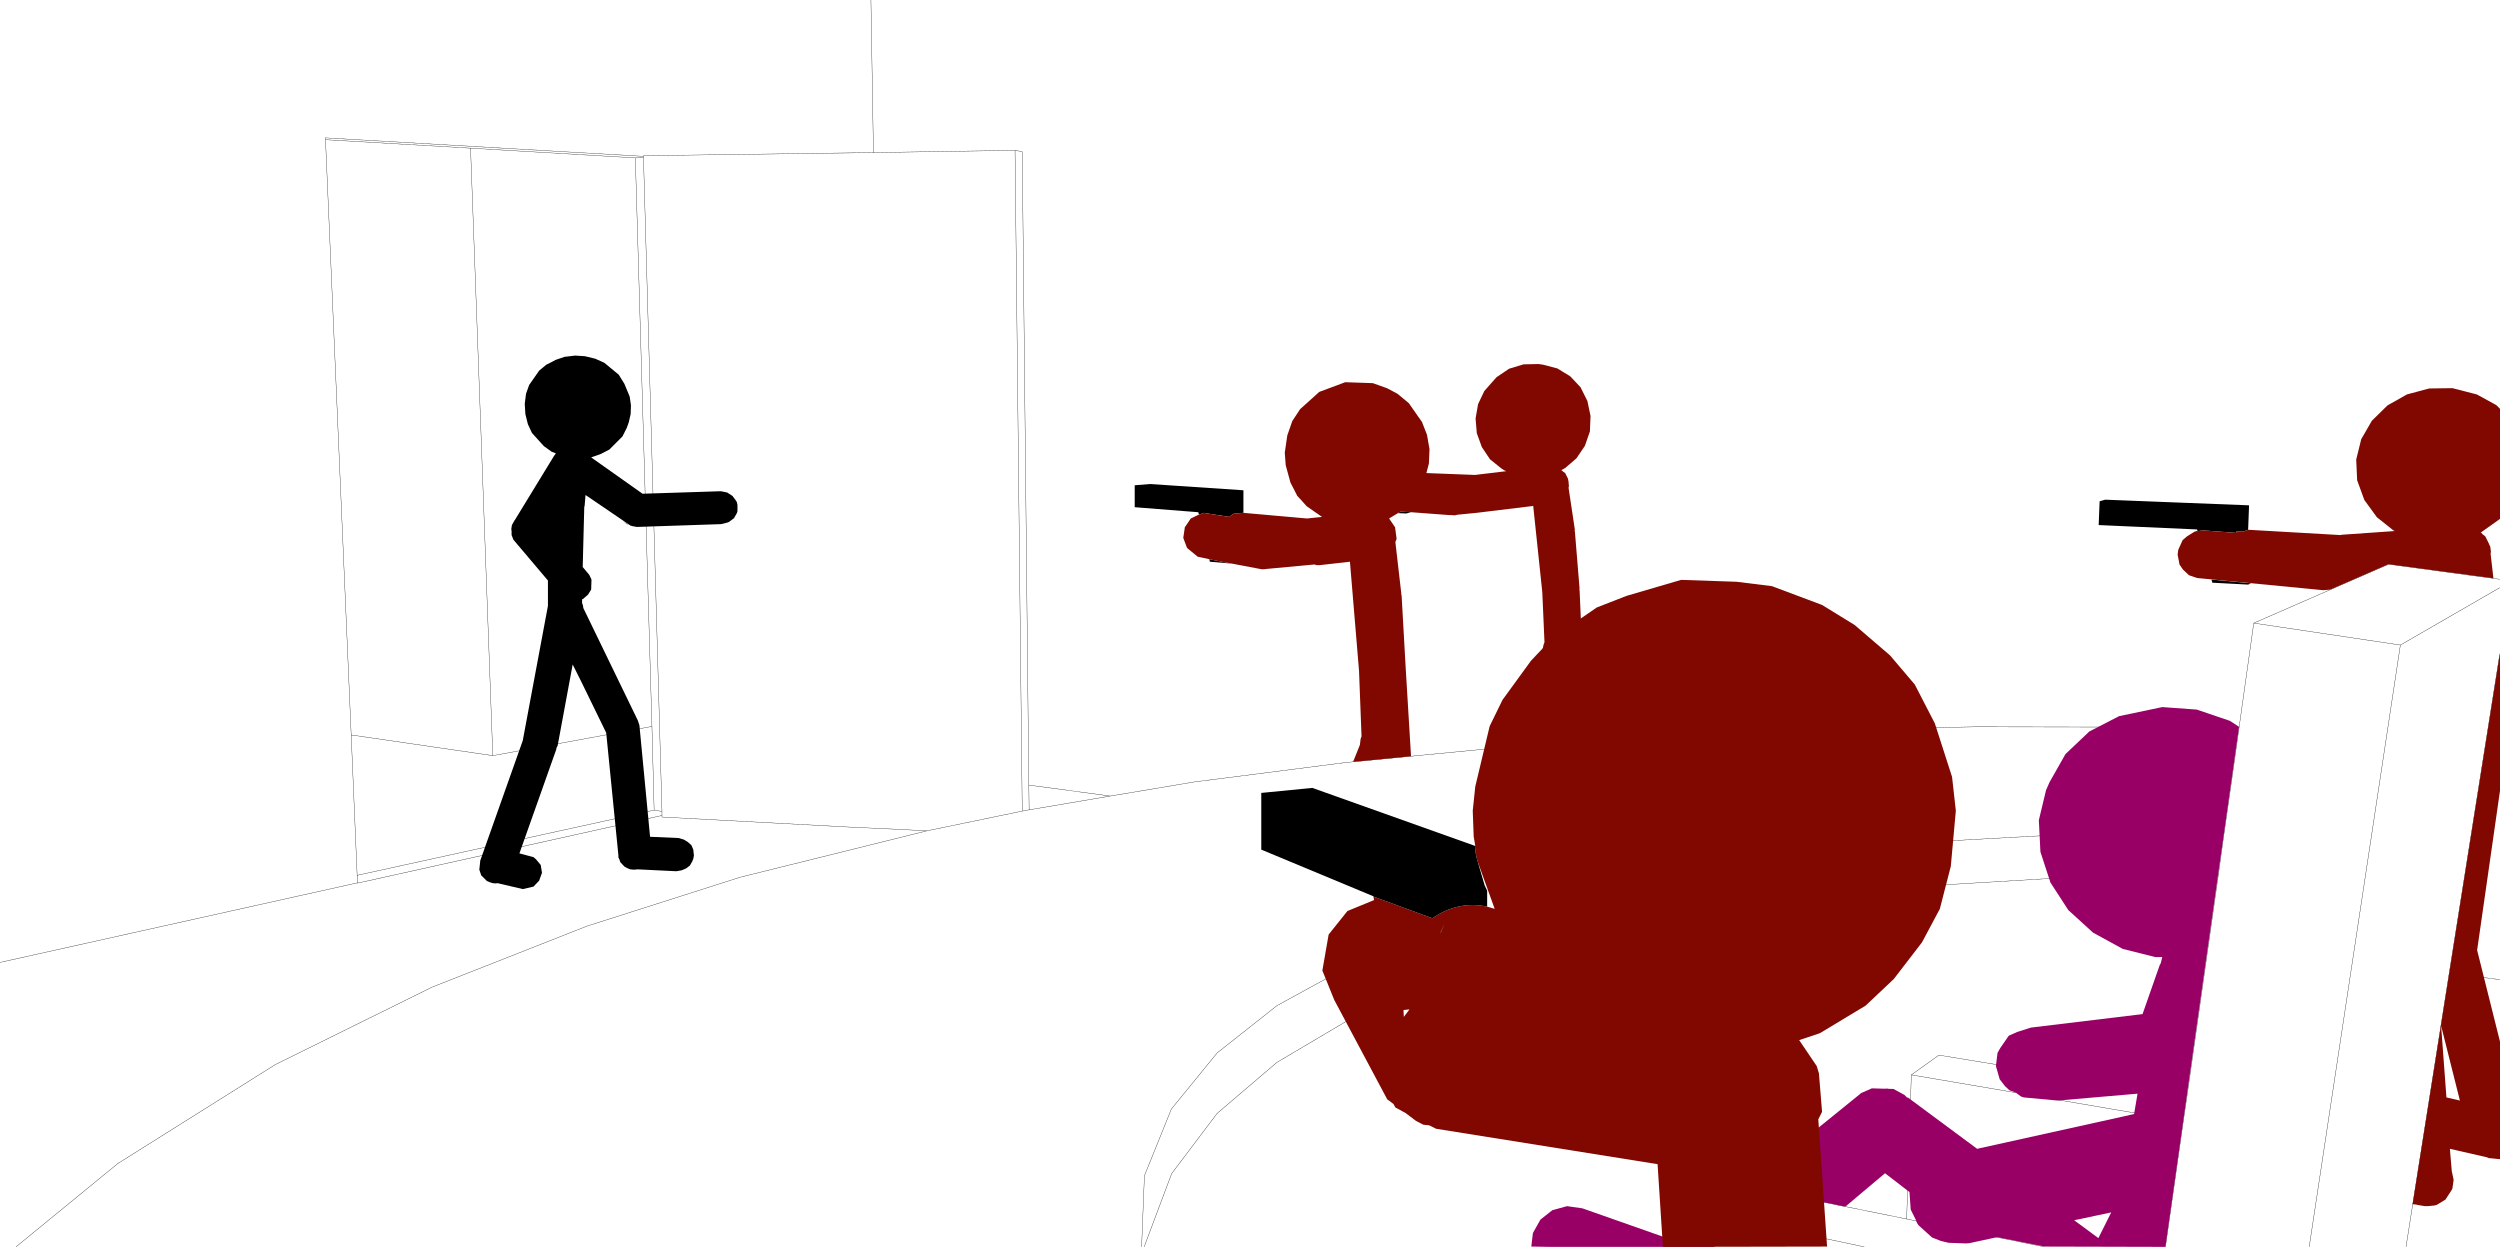
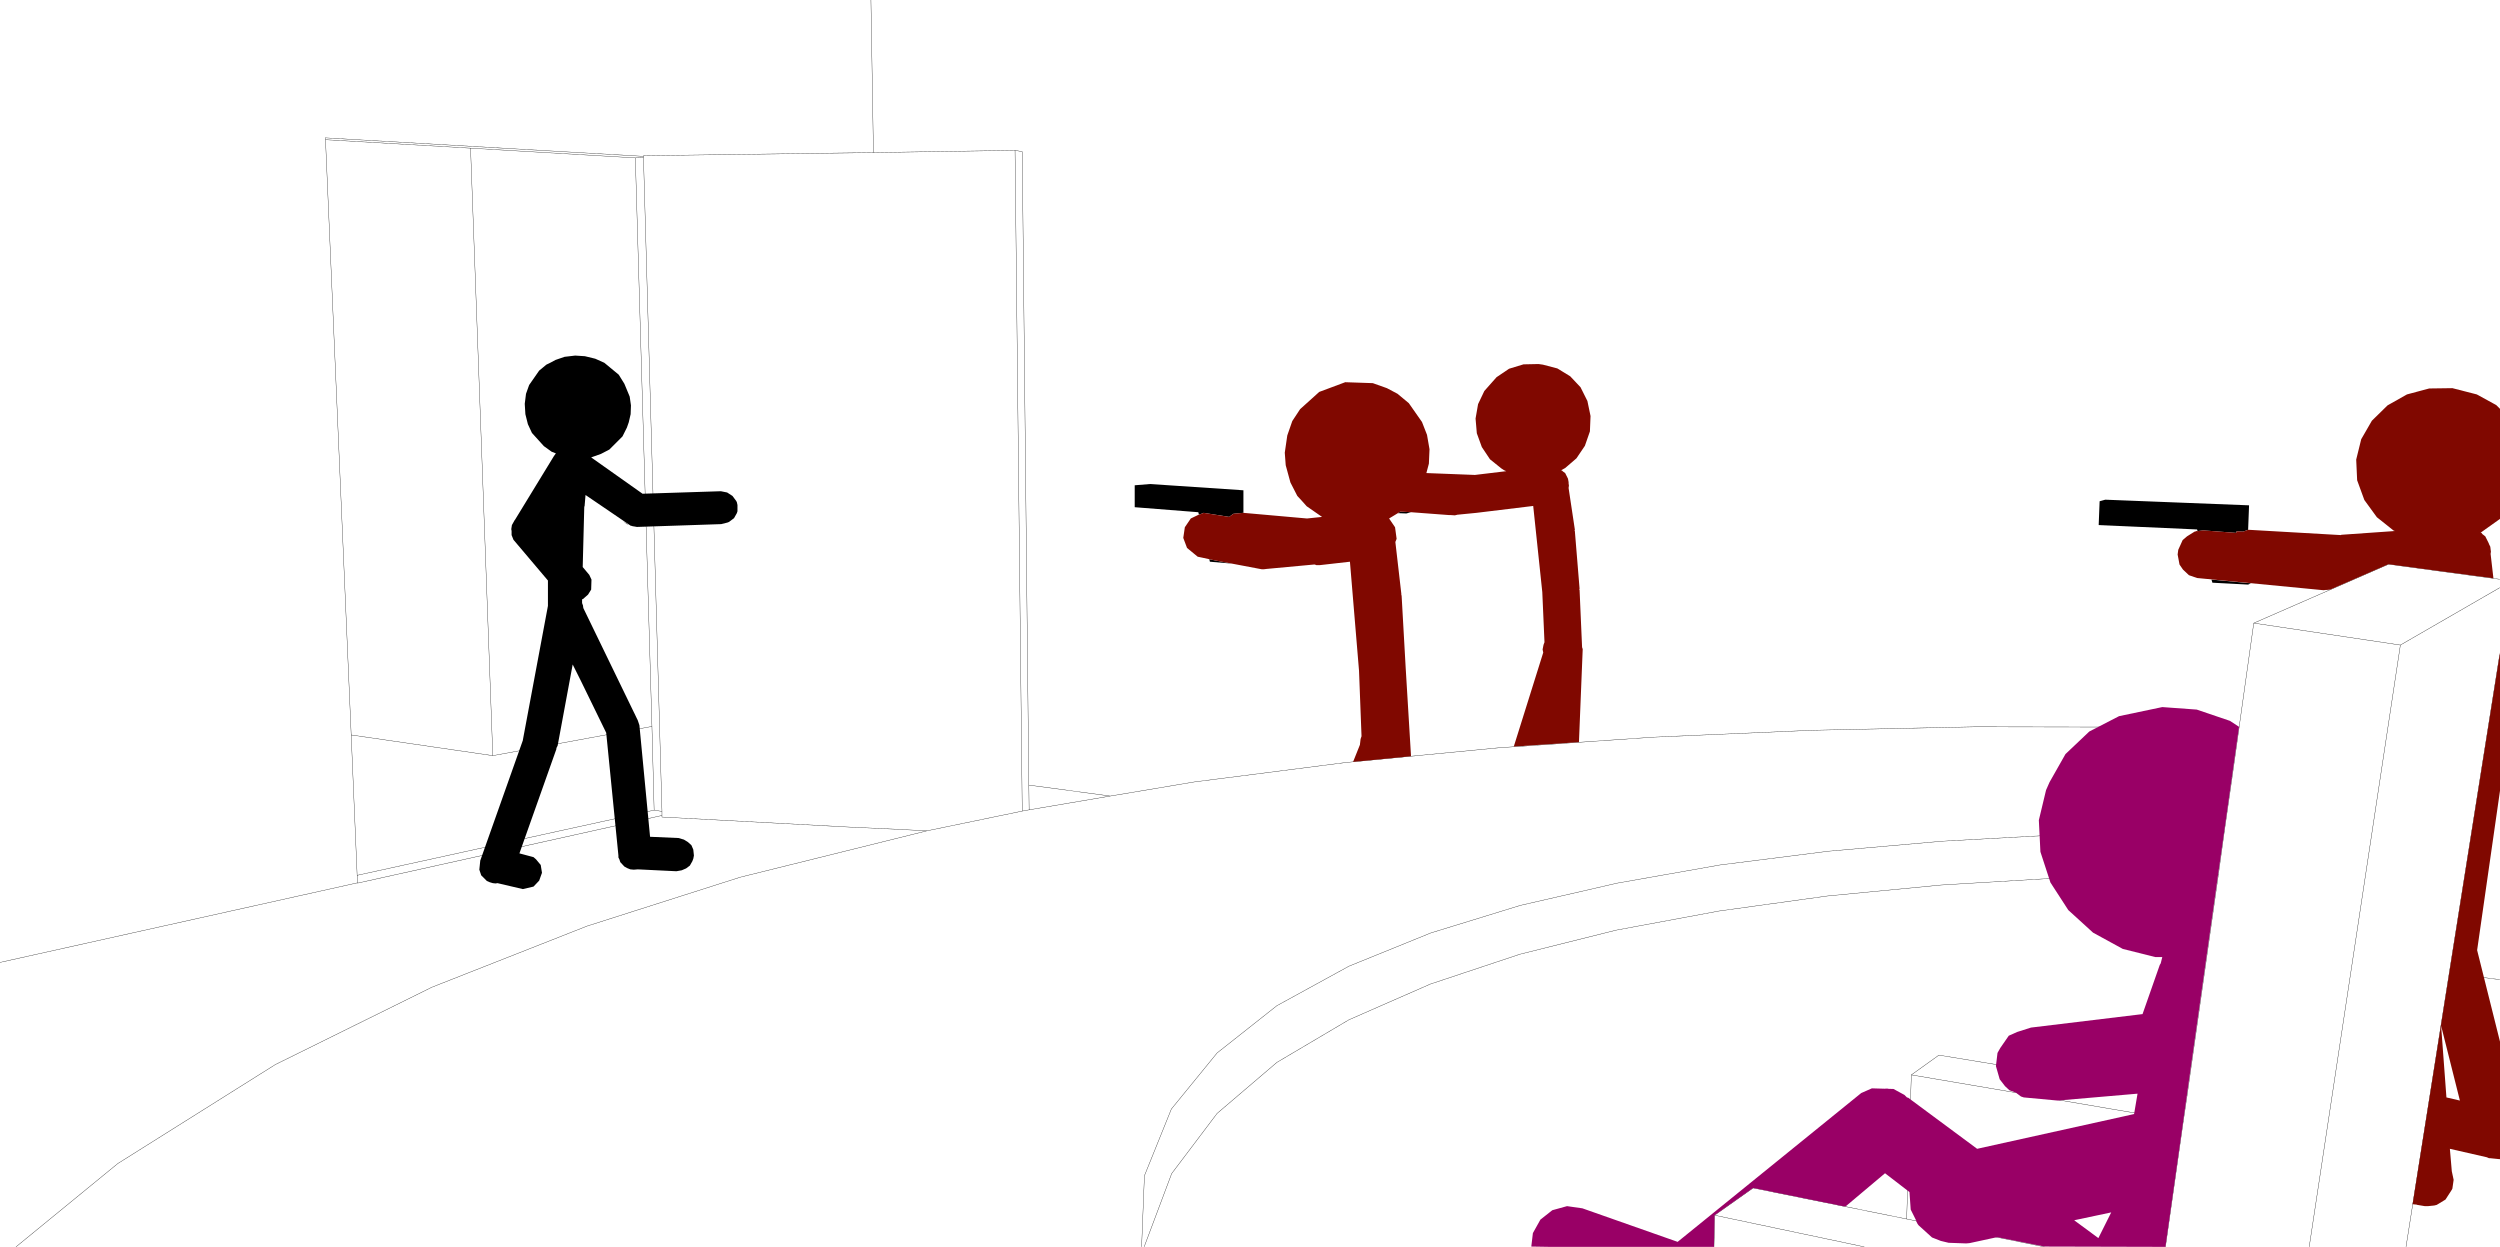
<svg xmlns="http://www.w3.org/2000/svg" height="199.0px" width="399.0px">
  <g transform="matrix(1.0, 0.0, 0.0, 1.0, 199.0, 99.0)">
    <path d="M-60.0 -99.0 L-59.6 -74.65 -37.0 -75.0 -35.85 -74.8 -34.8 26.3 -21.8 28.05 -8.4 25.8 15.75 22.7 40.15 20.35 64.9 18.65 90.25 17.55 116.25 17.0 143.2 17.05 157.2 25.35 160.7 0.45 182.2 -8.95 199.95 -6.55 M-59.6 -74.65 L-96.3 -74.15 -96.3 -74.05 -96.3 -73.85 -93.35 30.5 -93.35 31.15 -93.35 31.4 -63.5 33.0 -55.9 33.35 -51.05 33.6 -35.85 30.45 -37.0 -75.0 M-96.3 -73.85 L-97.6 -73.8 -94.95 16.95 -94.6 30.3 -93.35 30.5 M-147.05 -76.7 L-142.95 18.3 -120.35 21.6 -123.9 -75.35 -147.05 -76.7 -147.1 -77.0 -96.3 -74.05 M-97.6 -73.8 L-123.9 -75.35 M-21.8 28.05 L-34.75 30.25 -35.85 30.45 M-34.8 26.3 L-34.75 30.25 M-51.05 33.6 L-80.85 41.0 -105.3 48.8 -130.05 58.55 -155.05 70.9 -180.2 86.7 -196.45 100.0 M-16.3 100.0 L-16.3 99.75 -12.0 88.3 -4.75 78.7 4.8 70.55 16.3 63.75 29.3 58.05 43.55 53.3 58.95 49.45 75.35 46.4 92.65 44.0 110.8 42.25 129.9 41.1 155.05 40.6 156.0 33.7 130.15 34.2 111.05 35.25 92.85 36.85 75.5 39.05 59.1 41.95 43.65 45.5 29.35 49.9 16.3 55.2 4.8 61.5 -4.75 69.05 -12.05 78.0 -16.35 88.65 -16.8 100.0 M-94.95 16.95 L-95.0 16.95 -120.35 21.6 M-93.35 31.15 L-141.95 41.95 -141.95 41.9 -199.0 54.6 M-141.95 41.9 L-142.0 40.7 -142.95 18.3 M-142.0 40.7 L-94.6 30.3 M199.95 5.5 L191.9 56.3 199.95 57.35 M185.0 100.0 L191.9 56.3 M199.95 -5.2 L184.1 3.95 169.55 100.0 M157.2 25.35 L156.0 33.7 M106.05 72.55 L149.45 79.95 150.05 75.9 110.45 69.4 106.05 72.55 105.3 95.55 127.3 100.0 M155.05 40.6 L150.05 75.9 M105.3 95.55 L80.8 90.6 74.65 94.95 98.55 100.0 M74.65 94.95 L74.55 100.0 M146.6 100.0 L149.45 79.95 M184.1 3.95 L160.7 0.45" fill="none" stroke="#000000" stroke-linecap="round" stroke-linejoin="round" stroke-width="0.05" />
    <path d="M-0.55 -17.15 L-0.6 -17.15 -2.15 -17.0 -2.7 -16.6 -2.8 -16.5 -6.9 -17.15 -7.0 -17.1 -7.65 -16.85 -7.75 -17.25 -17.9 -18.05 -17.9 -21.55 -15.45 -21.75 -0.55 -20.75 -0.55 -17.15 M-6.0 -9.75 L-5.5 -9.65 -5.3 -9.6 -2.4 -9.05 -5.9 -9.35 -6.0 -9.75 M24.1 -17.1 L24.5 -17.35 26.2 -17.25 25.45 -17.05 24.1 -17.1 M151.75 -14.2 L151.65 -14.5 135.95 -15.2 136.1 -19.0 137.0 -19.25 159.95 -18.35 159.8 -14.45 159.0 -14.15 157.95 -14.2 157.9 -13.95 152.65 -14.35 151.85 -14.25 151.75 -14.2 M153.95 -6.5 L160.25 -5.9 159.8 -5.7 154.1 -6.0 153.95 -6.5 M-98.35 -32.9 L-98.65 -31.6 -98.95 -30.75 -99.65 -29.35 -101.75 -27.25 -103.1 -26.55 -104.65 -26.0 -96.45 -20.2 -83.95 -20.6 -82.95 -20.4 -82.1 -19.85 -81.5 -19.05 -81.4 -18.85 -81.3 -18.4 -81.3 -17.4 -81.4 -17.1 -81.85 -16.3 -82.65 -15.7 -82.9 -15.6 -83.9 -15.35 -97.35 -14.9 -97.9 -15.0 -98.0 -15.0 -98.1 -15.05 -98.35 -15.1 -105.55 -20.0 -105.7 -18.2 -105.75 -18.15 -106.0 -8.5 -104.95 -7.25 -104.6 -6.5 -104.65 -4.9 -105.15 -4.1 -105.95 -3.4 -106.1 -3.35 -106.1 -2.75 -105.95 -2.35 -105.95 -2.3 -105.9 -1.95 -97.85 14.65 -97.7 14.95 -97.2 16.0 -96.95 16.75 -95.25 34.55 -90.7 34.75 -89.85 35.0 -89.2 35.4 -88.65 35.9 -88.35 36.6 -88.25 37.55 -88.35 38.05 -88.5 38.45 -88.9 39.15 -89.5 39.6 -90.2 39.9 -91.05 40.05 -97.2 39.75 -97.85 39.8 -98.4 39.75 -98.9 39.55 -99.35 39.3 -100.0 38.6 -100.15 38.15 -100.3 37.85 -100.3 37.55 -102.25 17.95 -106.25 9.75 -107.6 7.05 -110.0 20.0 -110.2 20.4 -110.2 20.55 -116.1 37.2 -113.85 37.8 -113.45 38.15 -112.7 39.05 -112.5 40.3 -112.95 41.55 -113.85 42.5 -115.55 42.9 -119.6 41.95 -119.9 42.0 -120.35 41.95 -120.85 41.8 -121.3 41.6 -122.2 40.7 -122.5 39.8 -122.35 38.35 -115.55 19.15 -115.55 19.1 -111.55 -2.3 -111.55 -6.35 -117.05 -12.85 -117.35 -13.6 -117.35 -14.25 -117.4 -14.55 -117.3 -15.2 -116.85 -16.0 -116.8 -16.05 -110.6 -26.2 -110.35 -26.55 -110.3 -26.6 -110.3 -26.65 -110.95 -26.9 -112.2 -27.8 -114.1 -29.9 -114.75 -31.3 -115.15 -32.9 -115.25 -34.55 -115.05 -36.15 -114.55 -37.55 -112.95 -39.85 -111.8 -40.8 Q-111.05 -41.15 -110.35 -41.55 L-108.9 -42.05 -107.2 -42.25 -105.65 -42.15 -104.0 -41.75 -102.55 -41.1 -100.25 -39.2 -99.35 -37.75 -98.5 -35.7 -98.3 -34.3 -98.35 -32.9 M-99.6 -15.85 L-98.7 -15.25 -98.95 -15.35 -99.6 -15.85 M-97.2 16.0 L-97.3 15.75 -97.25 15.85 -97.2 16.0" fill="#000000" fill-rule="evenodd" stroke="none" />
    <path d="M101.75 74.7 L102.2 74.65 102.4 74.75 101.75 74.7" fill="#e158c7" fill-rule="evenodd" stroke="none" />
    <path d="M-0.55 -17.15 L9.6 -16.25 12.0 -16.5 9.55 -18.2 8.7 -19.15 8.05 -19.85 6.95 -22.0 6.2 -24.75 6.05 -26.75 6.45 -29.5 7.25 -31.8 8.5 -33.7 11.55 -36.45 15.7 -38.0 20.1 -37.85 22.35 -37.05 24.05 -36.15 25.85 -34.65 27.95 -31.65 28.75 -29.6 29.15 -27.3 29.05 -25.0 28.65 -23.5 36.4 -23.2 41.4 -23.8 41.05 -23.95 40.6 -24.25 38.8 -25.7 37.5 -27.65 36.7 -29.85 36.5 -32.2 36.9 -34.5 37.9 -36.6 39.85 -38.8 41.85 -40.15 44.15 -40.85 46.55 -40.9 47.25 -40.8 49.55 -40.2 51.6 -38.95 53.25 -37.2 54.35 -35.0 54.85 -32.6 54.75 -30.15 53.95 -27.85 52.6 -25.85 50.8 -24.3 50.15 -23.95 50.3 -23.9 50.45 -23.75 50.8 -23.5 51.25 -22.6 51.35 -22.05 51.35 -21.85 51.4 -21.5 51.35 -21.15 51.35 -21.1 52.35 -14.45 52.3 -14.35 52.35 -14.2 53.1 -5.05 53.05 -4.9 53.1 -4.85 53.5 4.3 53.6 4.6 53.0 19.45 42.6 20.15 47.3 5.15 47.2 4.65 47.35 3.9 47.5 3.5 47.15 -4.5 45.7 -18.25 36.65 -17.15 33.6 -16.85 33.2 -16.75 32.45 -16.8 32.2 -16.8 26.2 -17.25 24.5 -17.35 24.1 -17.1 22.7 -16.25 23.65 -14.85 23.9 -13.0 23.7 -12.5 24.65 -4.25 24.65 -4.1 24.7 -3.9 25.35 7.65 26.2 21.7 16.95 22.6 18.05 19.85 18.05 19.8 18.15 18.95 18.3 18.5 17.9 8.05 16.45 -9.35 11.6 -8.8 11.1 -8.8 10.85 -8.9 10.7 -8.9 3.15 -8.2 2.75 -8.15 2.6 -8.15 2.35 -8.15 -2.4 -9.05 -5.3 -9.6 -5.5 -9.65 -6.0 -9.75 -6.9 -9.95 -7.85 -10.15 -9.55 -11.55 -10.15 -13.15 -9.9 -14.85 -8.95 -16.25 -7.7 -16.85 -7.65 -16.85 -7.0 -17.1 -6.9 -17.15 -2.8 -16.5 -2.7 -16.6 -2.15 -17.0 -0.6 -17.15 -0.55 -17.15 M159.8 -14.45 L174.6 -13.6 174.7 -13.65 183.25 -14.25 183.05 -14.3 180.35 -16.45 178.35 -19.2 177.2 -22.35 177.05 -25.65 177.85 -28.9 179.55 -31.85 182.05 -34.3 185.15 -36.05 188.7 -37.0 192.4 -37.05 196.3 -36.05 199.4 -34.35 200.0 -33.75 200.0 -16.2 199.95 -16.15 197.0 -14.05 196.9 -14.0 197.05 -13.95 197.2 -13.75 197.65 -13.4 198.2 -12.3 198.25 -12.15 198.45 -11.75 198.55 -10.95 198.5 -10.6 198.95 -6.7 182.2 -8.95 172.9 -4.9 172.4 -4.85 172.2 -4.85 171.85 -4.8 151.65 -6.75 150.35 -7.2 149.4 -8.1 148.85 -8.9 148.55 -10.5 148.65 -11.25 149.35 -12.8 150.05 -13.4 151.25 -14.15 151.45 -14.2 151.7 -14.3 151.75 -14.2 151.85 -14.25 152.65 -14.35 157.9 -13.95 157.95 -14.2 159.0 -14.15 159.8 -14.45 M200.0 27.2 L196.35 52.65 200.0 67.25 200.0 86.0 199.9 86.0 198.45 85.85 198.25 85.85 197.9 85.7 192.0 84.35 192.3 87.85 192.3 87.9 192.6 89.3 192.4 90.7 192.3 90.9 191.3 92.45 189.9 93.3 189.5 93.4 188.5 93.5 188.0 93.5 186.8 93.3 186.65 93.25 186.1 93.2 186.05 93.2 200.0 5.15 200.0 27.2 M193.6 76.65 L190.6 64.7 191.45 76.15 193.6 76.65" fill="#800800" fill-rule="evenodd" stroke="none" />
    <path d="M156.9 16.05 L158.35 17.0 146.6 100.0 127.3 99.95 119.75 98.45 115.35 99.4 114.8 99.45 112.0 99.35 110.75 99.05 109.35 98.5 107.2 96.55 107.05 96.35 106.8 95.85 106.85 95.85 105.95 94.05 105.75 91.25 101.85 88.25 95.55 93.55 95.05 93.5 94.85 93.45 80.8 90.6 74.65 94.95 74.55 100.0 47.25 100.0 48.35 100.0 45.4 99.95 45.4 99.9 45.65 97.8 46.85 95.65 48.75 94.15 51.1 93.5 53.55 93.85 68.75 99.2 98.05 75.45 99.75 74.7 103.2 74.8 104.95 75.75 105.35 76.15 105.55 76.2 116.55 84.35 140.05 79.15 141.6 78.8 142.15 75.55 129.4 76.65 124.0 76.15 123.55 76.0 122.75 75.4 121.7 75.0 121.0 74.35 120.15 73.25 119.55 71.15 119.8 69.05 120.25 68.25 121.6 66.3 122.95 65.7 125.15 65.0 142.95 62.85 145.7 55.0 145.85 54.75 146.1 53.75 145.0 53.75 139.8 52.45 135.05 49.85 131.1 46.25 128.25 41.85 126.65 36.95 126.4 31.9 127.55 27.1 128.1 25.85 130.65 21.35 134.45 17.75 139.2 15.3 146.1 13.85 151.6 14.25 156.9 16.05 M135.9 98.6 L137.95 94.5 132.05 95.75 132.1 95.8 135.9 98.6" fill="#990066" fill-rule="evenodd" stroke="none" />
-     <path d="M36.4 36.0 L36.45 36.0 36.2 34.5 36.05 30.4 36.45 26.55 38.75 16.9 40.8 12.7 45.35 6.45 48.8 2.8 55.85 -2.05 60.6 -3.9 69.3 -6.45 78.15 -6.15 83.8 -5.45 91.8 -2.45 97.0 0.75 102.65 5.6 106.6 10.25 109.8 16.45 112.55 25.0 113.15 30.4 112.35 39.25 110.6 46.05 107.75 51.4 103.25 57.25 98.75 61.5 91.45 65.9 88.15 67.0 90.95 71.15 91.3 72.3 91.8 78.45 91.2 79.65 92.6 99.95 66.4 100.0 65.55 86.8 30.2 81.15 29.1 80.6 28.15 80.5 27.0 79.9 25.35 78.65 23.7 77.75 23.4 77.2 22.4 76.45 13.95 60.6 12.05 55.9 13.05 50.15 16.05 46.4 20.3 44.65 20.2 44.1 29.6 47.55 Q33.8 44.7 38.35 45.7 L39.55 46.05 36.85 38.55 Q36.45 37.25 36.4 36.0 M25.95 62.1 L25.0 62.2 25.05 63.3 25.95 62.1 M30.8 50.05 L31.05 49.6 31.55 48.45 30.8 50.05" fill="#800800" fill-rule="evenodd" stroke="none" />
-     <path d="M20.2 44.1 L20.2 44.05 2.3 36.6 2.3 27.55 10.45 26.75 36.4 36.0 Q36.45 37.25 36.85 38.55 L37.95 42.3 38.35 43.15 38.35 45.7 Q33.8 44.7 29.6 47.55 L20.2 44.1" fill="#000000" fill-rule="evenodd" stroke="none" />
  </g>
</svg>